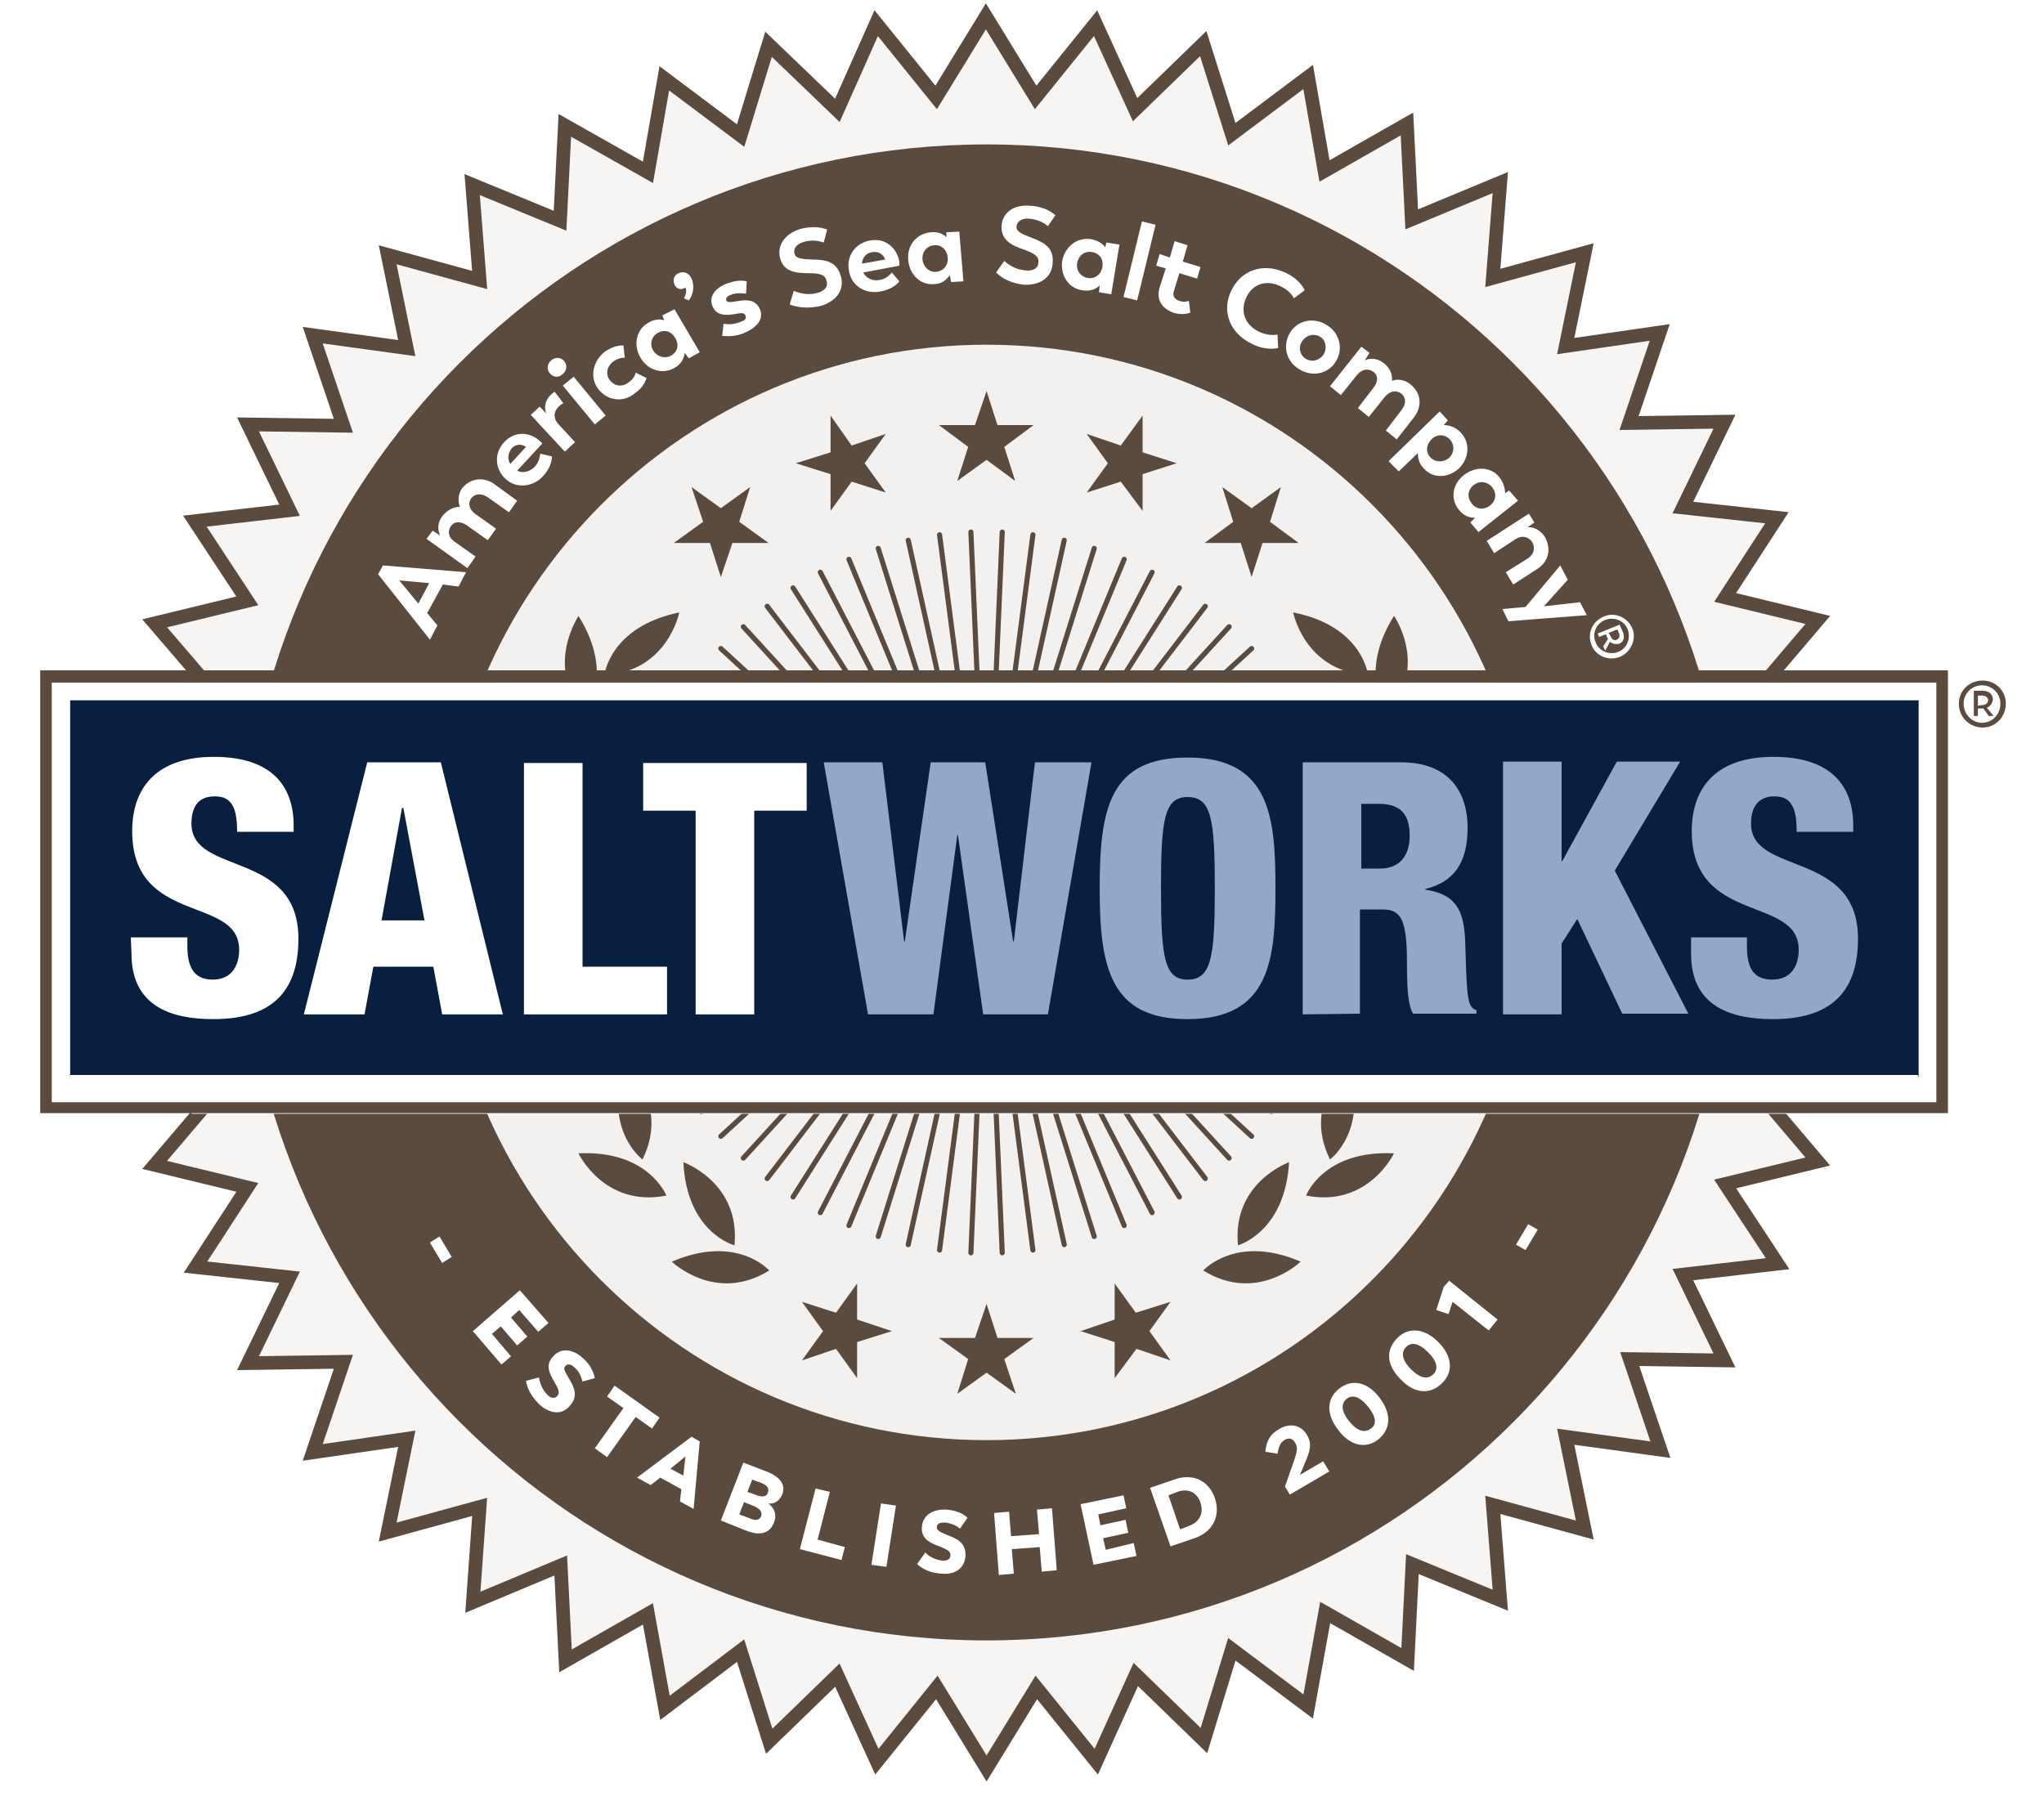
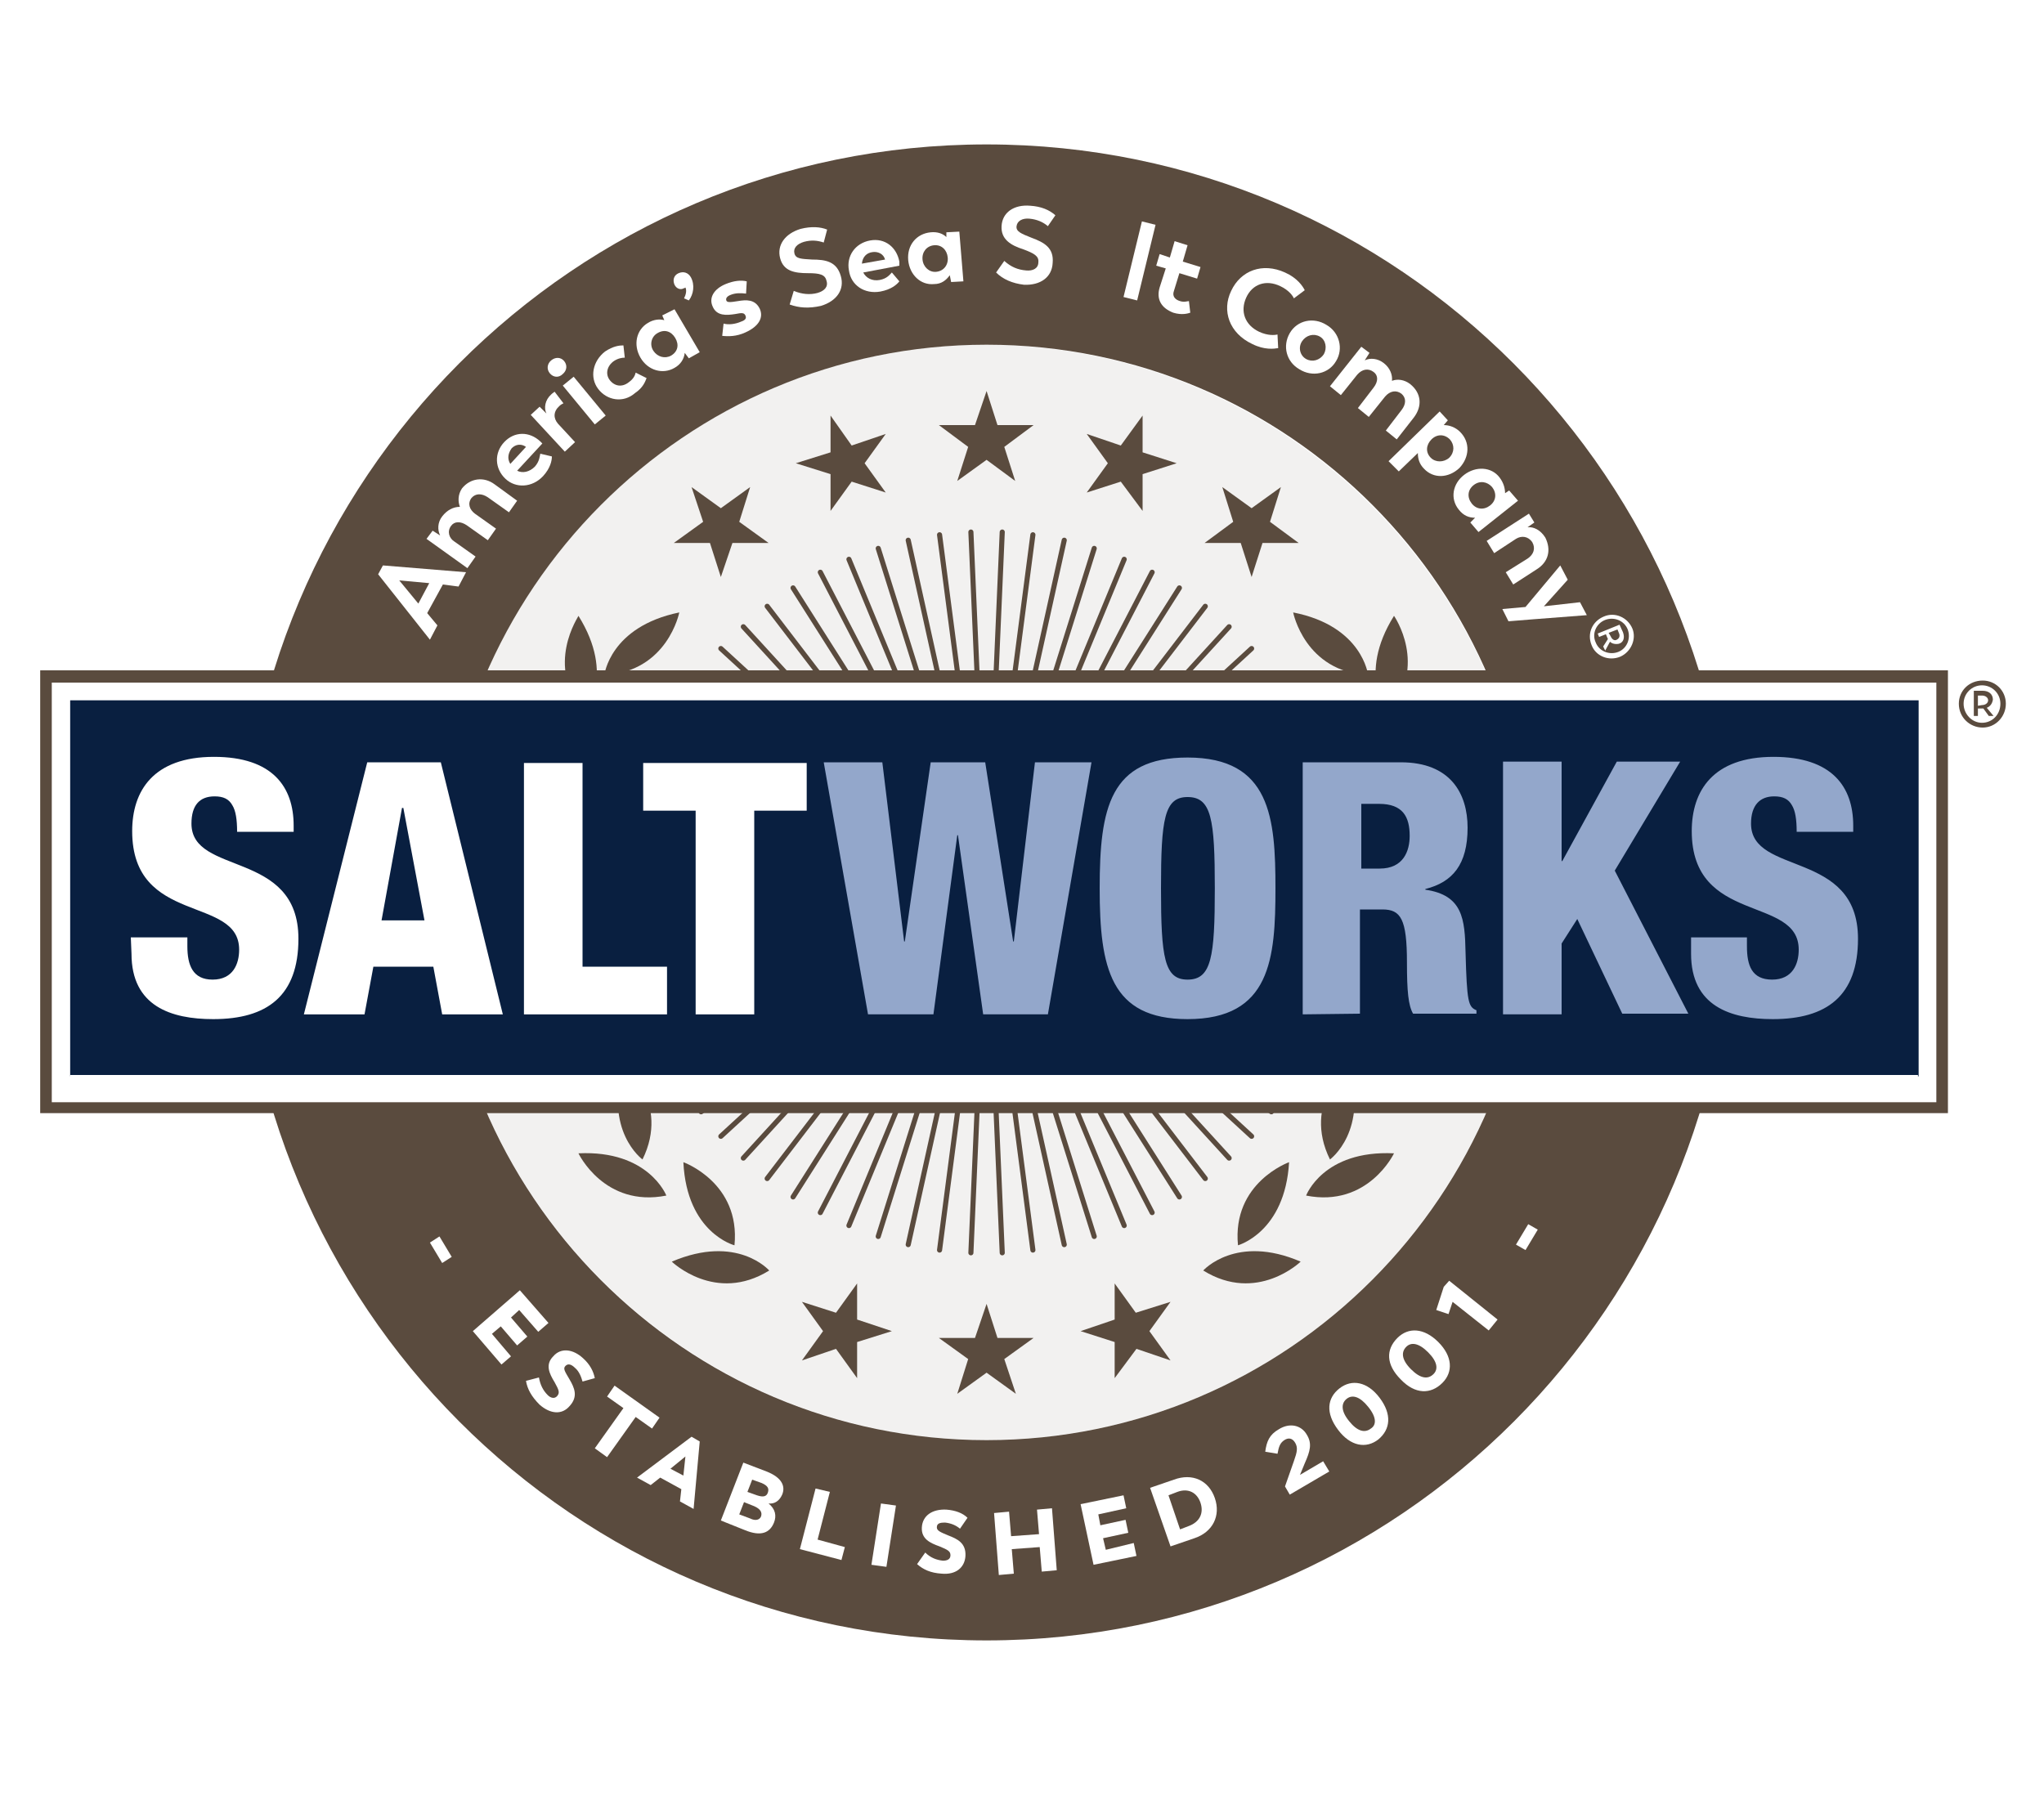
<svg xmlns="http://www.w3.org/2000/svg" width="300" height="265">
  <style type="text/css">.st0{fill:#F6F5F4;stroke:#5A4B3E;stroke-width:2;stroke-miterlimit:10;}
	.st1{fill:#F2F1F0;}
	.st2{fill:none;stroke:#5A4B3E;stroke-width:0.749;stroke-linecap:round;}
	.st3{fill:#5A4B3E;}
	.st4{fill:#FFFFFF;}
	.st5{fill:url(#SVGID_1_);}
	.st6{fill:#091F40;}
	.st7{fill:#93A7CB;}</style>
  <g>
    <title>background</title>
    <rect fill="none" id="canvas_background" height="267" width="302" y="-1" x="-1" />
  </g>
  <g>
    <title>Layer 1</title>
    <g id="svg_1">
-       <polygon id="svg_2" points="166.6,16.1 176.6,6.4 180.8,19.7 192,11.3 194.4,25.1 206.5,18.2 207.2,32.2 220.2,26.8 219.1,40.8 232.6,37.1 229.8,50.8 243.6,48.8 239.1,62.1 253.1,61.9 247,74.5 260.8,76 253.2,87.7 266.8,91 257.7,101.7 270.8,106.7 260.5,116.1 272.8,122.7 261.4,130.8 272.8,138.8 260.5,145.4 270.8,154.8 257.8,159.9 266.8,170.5 253.2,173.8 260.9,185.5 247,187.1 253.1,199.7 239.2,199.5 243.7,212.8 229.8,210.9 232.6,224.6 219.1,220.9 220.2,234.9 207.3,229.6 206.6,243.6 194.5,236.7 192,250.5 180.8,242.1 176.7,255.5 166.7,245.8 160.9,258.6 152.1,247.7 144.8,259.6 137.5,247.7 128.7,258.6 122.9,245.9 112.9,255.6 108.7,242.3 97.6,250.7 95.1,236.9 83,243.8 82.3,229.8 69.4,235.2 70.4,221.2 56.9,224.9 59.7,211.2 45.9,213.2 50.4,199.9 36.4,200.1 42.5,187.5 28.7,186 36.3,174.3 22.7,171 31.8,160.3 18.7,155.3 29,145.9 16.7,139.3 28.1,131.2 16.7,123.2 29,116.6 18.7,107.1 31.8,102.1 22.7,91.5 36.3,88.2 28.6,76.5 42.5,74.9 36.4,62.3 50.4,62.5 45.9,49.2 59.7,51.1 56.9,37.4 70.4,41.1 69.3,27.1 82.2,32.4 82.9,18.4 95.1,25.3 97.5,11.5 108.7,19.9 112.8,6.5 122.9,16.2 128.6,3.4 137.4,14.3 144.7,2.4 152,14.3 160.8,3.4 " class="st0" />
      <g id="svg_3">
        <path id="svg_4" d="m145,211.4l-0.2,0c-44.1,0 -80,-36 -80.2,-80.2c-0.1,-44.3 35.7,-80.5 79.9,-80.6c44.3,0 80.2,36 80.4,80.2c0.1,44.3 -35.7,80.5 -79.9,80.6z" class="st1" />
        <g id="svg_5">
          <line id="svg_6" y2="110.7" x2="193.5" y1="151.3" x1="96" class="st2" />
          <line id="svg_7" y2="106.6" x2="191.6" y1="155.4" x1="97.9" class="st2" />
          <line id="svg_8" y2="102.6" x2="189.3" y1="159.4" x1="100.2" class="st2" />
          <line id="svg_9" y2="98.8" x2="186.6" y1="163.2" x1="102.9" class="st2" />
          <line id="svg_10" y2="95.2" x2="183.7" y1="166.8" x1="105.8" class="st2" />
          <line id="svg_11" y2="92" x2="180.4" y1="170" x1="109.1" class="st2" />
          <line id="svg_12" y2="89" x2="176.9" y1="173" x1="112.6" class="st2" />
          <line id="svg_13" y2="86.3" x2="173.1" y1="175.7" x1="116.4" class="st2" />
          <line id="svg_14" y2="84" x2="169.1" y1="178" x1="120.4" class="st2" />
          <line id="svg_15" y2="82.1" x2="124.6" y1="179.9" x1="165" class="st2" />
          <line id="svg_16" y2="84" x2="120.4" y1="178" x1="169.1" class="st2" />
          <line id="svg_17" y2="86.3" x2="116.4" y1="175.7" x1="173.1" class="st2" />
          <line id="svg_18" y2="89" x2="112.6" y1="173" x1="176.9" class="st2" />
          <line id="svg_19" y2="92" x2="109.1" y1="170" x1="180.4" class="st2" />
          <line id="svg_20" y2="95.2" x2="105.8" y1="166.8" x1="183.7" class="st2" />
          <line id="svg_21" y2="98.8" x2="102.9" y1="163.2" x1="186.6" class="st2" />
          <line id="svg_22" y2="102.6" x2="100.2" y1="159.4" x1="189.3" class="st2" />
          <line id="svg_23" y2="106.6" x2="97.9" y1="155.4" x1="191.6" class="st2" />
          <line id="svg_24" y2="82.1" x2="165" y1="179.9" x1="124.6" class="st2" />
          <line id="svg_25" y2="80.5" x2="160.6" y1="181.5" x1="128.9" class="st2" />
          <line id="svg_26" y2="79.3" x2="156.2" y1="182.7" x1="133.3" class="st2" />
          <line id="svg_27" y2="78.5" x2="151.6" y1="183.5" x1="137.9" class="st2" />
          <line id="svg_28" y2="78.1" x2="147.1" y1="183.9" x1="142.5" class="st2" />
          <line id="svg_29" y2="78.1" x2="142.5" y1="183.9" x1="147.1" class="st2" />
          <line id="svg_30" y2="78.5" x2="137.9" y1="183.5" x1="151.6" class="st2" />
          <line id="svg_31" y2="79.3" x2="133.3" y1="182.7" x1="156.2" class="st2" />
          <line id="svg_32" y2="80.5" x2="128.9" y1="181.5" x1="160.6" class="st2" />
          <line id="svg_33" y2="110.7" x2="96" y1="151.3" x1="193.5" class="st2" />
          <line id="svg_34" y2="115.1" x2="94.4" y1="146.9" x1="195.1" class="st2" />
          <line id="svg_35" y2="119.5" x2="93.2" y1="142.5" x1="196.3" class="st2" />
          <line id="svg_36" y2="124.1" x2="92.4" y1="137.9" x1="197.1" class="st2" />
          <line id="svg_37" y2="128.7" x2="92" y1="133.3" x1="197.5" class="st2" />
          <line id="svg_38" y2="133.3" x2="92" y1="128.7" x1="197.5" class="st2" />
          <line id="svg_39" y2="137.9" x2="92.4" y1="124.1" x1="197.1" class="st2" />
          <line id="svg_40" y2="142.5" x2="93.2" y1="119.5" x1="196.3" class="st2" />
          <line id="svg_41" y2="146.9" x2="94.4" y1="115.1" x1="195.1" class="st2" />
        </g>
        <g id="svg_42">
          <g id="svg_43">
            <g id="svg_44">
              <g id="svg_45">
                <g id="svg_46">
                  <path id="svg_47" d="m77,107.8c7.2,7.5 3.8,13.8 3.8,13.8c-7.3,-5.6 -3.8,-13.8 -3.8,-13.8z" class="st3" />
                  <path id="svg_48" d="m91.3,104.2c-9.5,4.1 -8.8,11.3 -8.8,11.3c9,-2.4 8.8,-11.3 8.8,-11.3z" class="st3" />
                </g>
              </g>
            </g>
            <g id="svg_49">
              <g id="svg_50">
                <g id="svg_51">
                  <path id="svg_52" d="m85.8,104.7c0,0 4.6,-5.5 -0.9,-14.3c0.1,0 -5.1,7.3 0.9,14.3z" class="st3" />
                  <path id="svg_53" d="m99.7,89.9c-10.2,2.1 -11,9.2 -11,9.2c9.3,-0.5 11,-9.2 11,-9.2z" class="st3" />
                </g>
              </g>
            </g>
            <g id="svg_54">
              <g id="svg_55">
                <g id="svg_56">
                  <path id="svg_57" d="m80.9,141.4c0,0 1.2,-7.1 -8,-11.9c0,0.1 -0.7,9 8,11.9z" class="st3" />
                  <path id="svg_58" d="m85.3,121.6c-7.7,7 -4.7,13.5 -4.7,13.5c7.7,-5.1 4.7,-13.5 4.7,-13.5z" class="st3" />
                </g>
              </g>
            </g>
            <g id="svg_59">
              <g id="svg_60">
                <path id="svg_61" d="m86.4,158.8c0,0 -0.5,-7.2 -10.6,-9.6c0,0 1.4,8.8 10.6,9.6z" class="st3" />
                <path id="svg_62" d="m86,138.5c-5.8,8.6 -1.4,14.3 -1.4,14.3c6.3,-6.8 1.4,-14.3 1.4,-14.3z" class="st3" />
              </g>
            </g>
            <g id="svg_63">
              <g id="svg_64">
                <g id="svg_65">
                  <path id="svg_66" d="m97.8,175.5c0,0 -2.6,-6.7 -12.9,-6.2c0,0 3.8,8 12.9,6.2z" class="st3" />
                  <path id="svg_67" d="m91.6,156.1c-3.1,9.9 2.7,14.1 2.7,14.1c4.1,-8.3 -2.7,-14.1 -2.7,-14.1z" class="st3" />
                </g>
              </g>
            </g>
            <g id="svg_68">
              <g id="svg_69">
                <g id="svg_70">
                  <path id="svg_71" d="m112.9,186.5c0,0 -4.7,-5.4 -14.3,-1.3c0,0 6.4,6.2 14.3,1.3z" class="st3" />
                  <path id="svg_72" d="m100.3,170.6c0.5,10.4 7.5,12.2 7.5,12.2c0.9,-9.2 -7.5,-12.2 -7.5,-12.2z" class="st3" />
                </g>
              </g>
            </g>
            <g id="svg_73">
              <g id="svg_74">
                <g id="svg_75">
                  <path id="svg_76" d="m212.5,107.8c-7.2,7.5 -3.8,13.8 -3.8,13.8c7.3,-5.6 3.8,-13.8 3.8,-13.8z" class="st3" />
                  <path id="svg_77" d="m207,115.5c0,0 0.7,-7.2 -8.8,-11.3c0,0 -0.2,8.9 8.8,11.3z" class="st3" />
                </g>
              </g>
            </g>
            <g id="svg_78">
              <g id="svg_79">
                <g id="svg_80">
                  <path id="svg_81" d="m204.6,90.4c-5.5,8.8 -0.9,14.3 -0.9,14.3c6,-7 0.9,-14.3 0.9,-14.3z" class="st3" />
                  <path id="svg_82" d="m200.8,99.1c0,0 -0.8,-7.2 -11,-9.2c0,0 1.7,8.7 11,9.2z" class="st3" />
                </g>
              </g>
            </g>
            <g id="svg_83">
              <g id="svg_84">
                <g id="svg_85">
                  <path id="svg_86" d="m216.6,129.6c-9.2,4.8 -8,11.9 -8,11.9c8.7,-3 8,-11.9 8,-11.9z" class="st3" />
                  <path id="svg_87" d="m208.9,135.1c0,0 2.9,-6.6 -4.7,-13.5c0,0 -3,8.4 4.7,13.5z" class="st3" />
                </g>
              </g>
            </g>
            <g id="svg_88">
              <g id="svg_89">
                <path id="svg_90" d="m213.7,149.2c-10.1,2.4 -10.6,9.6 -10.6,9.6c9.2,-0.8 10.6,-9.6 10.6,-9.6z" class="st3" />
                <path id="svg_91" d="m204.9,152.8c0,0 4.4,-5.7 -1.4,-14.3c0,0 -4.8,7.5 1.4,14.3z" class="st3" />
              </g>
            </g>
            <g id="svg_92">
              <g id="svg_93">
                <g id="svg_94">
                  <path id="svg_95" d="m204.6,169.3c-10.4,-0.5 -12.9,6.2 -12.9,6.2c9.1,1.8 12.9,-6.2 12.9,-6.2z" class="st3" />
                  <path id="svg_96" d="m195.2,170.2c0,0 5.8,-4.2 2.7,-14.1c0,0 -6.8,5.8 -2.7,14.1z" class="st3" />
                </g>
              </g>
            </g>
            <g id="svg_97">
              <g id="svg_98">
                <g id="svg_99">
                  <path id="svg_100" d="m190.9,185.2c-9.5,-4.1 -14.3,1.3 -14.3,1.3c7.9,4.9 14.3,-1.3 14.3,-1.3z" class="st3" />
                  <path id="svg_101" d="m181.7,182.8c0,0 6.9,-1.9 7.5,-12.2c0,0 -8.4,3 -7.5,12.2z" class="st3" />
                </g>
              </g>
            </g>
          </g>
          <g id="svg_102">
            <g id="svg_103">
              <polygon id="svg_104" points="103.2,76.6 98.9,79.7 104.2,79.7 105.8,84.7 107.5,79.7 112.8,79.7 108.5,76.6 110.1,71.5 105.8,74.6 101.5,71.5 " class="st3" />
            </g>
            <g id="svg_105">
              <polygon id="svg_106" points="121.9,66.4 116.8,68 121.9,69.6 121.9,75 125,70.7 130,72.3 126.9,68 130,63.7 125,65.4 121.9,61 " class="st3" />
            </g>
            <g id="svg_107">
              <polygon id="svg_108" points="143.1,62.4 137.8,62.4 142.1,65.6 140.5,70.6 144.8,67.5 149,70.6 147.4,65.6 151.7,62.4 146.4,62.4 144.8,57.4 " class="st3" />
            </g>
            <g id="svg_109">
              <polygon id="svg_110" points="186.4,76.6 190.6,79.7 185.3,79.7 183.7,84.7 182.1,79.7 176.8,79.7 181,76.6 179.4,71.5 183.7,74.6 188,71.5 " class="st3" />
            </g>
            <g id="svg_111">
              <polygon id="svg_112" points="167.7,66.4 172.7,68 167.7,69.6 167.7,75 164.5,70.7 159.5,72.3 162.6,68 159.5,63.7 164.5,65.4 167.7,61 " class="st3" />
            </g>
          </g>
          <g id="svg_113">
            <g id="svg_114">
              <polygon id="svg_115" points="146.4,196.4 151.7,196.4 147.4,199.5 149.1,204.6 144.8,201.5 140.5,204.6 142.1,199.5 137.8,196.4 143.1,196.4 144.8,191.4 " class="st3" />
            </g>
            <g id="svg_116">
              <polygon id="svg_117" points="163.6,193.7 158.6,195.4 163.6,197 163.6,202.3 166.8,198 171.8,199.7 168.7,195.4 171.8,191.1 166.7,192.7 163.6,188.4 " class="st3" />
            </g>
            <g id="svg_118">
              <polygon id="svg_119" points="125.8,193.7 130.9,195.4 125.8,197 125.8,202.3 122.7,198 117.7,199.7 120.8,195.4 117.7,191.1 122.7,192.7 125.8,188.4 " class="st3" />
            </g>
          </g>
        </g>
      </g>
      <path id="svg_120" d="m144.8,21.2c-60.5,0 -109.5,49.2 -109.5,109.8s49,109.8 109.5,109.8s109.5,-49.2 109.5,-109.8c-0.1,-60.6 -49.1,-109.8 -109.5,-109.8zm0,190.2c-44.3,0 -80.1,-36 -80.1,-80.4s35.9,-80.4 80.1,-80.4c44.3,0 80.1,36 80.1,80.4s-35.9,80.4 -80.1,80.4z" class="st3" />
      <g id="svg_121">
        <path id="svg_122" d="m64.5,181.5l1.8,3l-1.4,0.9l-1.8,-3l1.4,-0.9z" class="st4" />
        <path id="svg_123" d="m75,199.1l-1.4,1.2l-4.2,-4.9l6.9,-6l4.2,4.8l-1.5,1.3l-2.8,-3.2l-1.2,1.1l2.4,2.8l-1.5,1.3l-2.4,-2.8l-1.3,1.1l2.8,3.3z" class="st4" />
        <path id="svg_124" d="m77.2,202.7l1.9,-0.5c0.2,1.1 0.6,1.9 1.3,2.6c0.4,0.4 1,0.6 1.4,0.1s0.2,-0.9 -0.4,-2c-0.8,-1.3 -1.4,-2.6 -0.2,-3.8c1.1,-1.3 2.9,-1.1 4.4,0.3c1,0.9 1.5,1.9 1.7,2.9l-1.8,0.5c-0.2,-0.7 -0.5,-1.5 -1.1,-2c-0.5,-0.5 -1,-0.7 -1.4,-0.3c-0.4,0.4 -0.1,0.8 0.6,2c0.7,1.2 1.3,2.5 0,3.9c-1.1,1.3 -2.8,1.2 -4.4,-0.2c-1.2,-1.2 -1.8,-2.3 -2,-3.5z" class="st4" />
        <path id="svg_125" d="m95.7,209.7l-2.4,-1.7l-4.2,5.9l-1.8,-1.3l4.2,-5.9l-2.4,-1.7l1.1,-1.6l6.6,4.7l-1.1,1.6z" class="st4" />
        <path id="svg_126" d="m100,218.6l-3.1,-1.7l-1.4,1.1l-2,-1.1l8,-6l1.2,0.7l-0.9,9.9l-2,-1.1l0.2,-1.8zm-1.6,-3l1.9,1l0.3,-2.8l-2.2,1.8z" class="st4" />
        <path id="svg_127" d="m113.6,223.5c-0.6,1.5 -1.9,2.1 -4.3,1.1l-3.5,-1.4l3.3,-8.5l3.4,1.3c2.3,0.9 2.8,2.2 2.3,3.4c-0.4,0.9 -1.1,1.4 -2,1.3c1,0.8 1.2,1.8 0.8,2.8zm-1.9,-0.9c0.2,-0.6 -0.1,-1.1 -1,-1.5l-1.5,-0.6l-0.7,1.8l1.6,0.6c0.8,0.4 1.4,0.2 1.6,-0.3zm0.1,-4.9l-1.4,-0.5l-0.7,1.8l1.4,0.5c0.9,0.3 1.4,0.2 1.6,-0.4s0,-1 -0.9,-1.4z" class="st4" />
        <path id="svg_128" d="m124,227.1l-0.5,1.9l-6.1,-1.6l2.3,-8.9l2.1,0.5l-1.8,7l4,1.1z" class="st4" />
        <path id="svg_129" d="m129.3,220.7l2.2,0.3l-1.4,9l-2.2,-0.3l1.4,-9z" class="st4" />
        <path id="svg_130" d="m134.6,229.6l1.2,-1.7c0.8,0.8 1.7,1.1 2.6,1.2c0.6,0 1.1,-0.2 1.1,-0.8c0,-0.6 -0.4,-0.8 -1.6,-1.3c-1.4,-0.5 -2.7,-1.1 -2.6,-2.8c0.1,-1.7 1.5,-2.7 3.6,-2.6c1.3,0.1 2.4,0.5 3.1,1.2l-1.1,1.6c-0.6,-0.5 -1.3,-0.8 -2.2,-0.9c-0.7,0 -1.2,0.1 -1.2,0.7c0,0.5 0.5,0.7 1.7,1.2c1.3,0.5 2.6,1.1 2.5,3c-0.1,1.7 -1.4,2.8 -3.5,2.6c-1.6,-0.1 -2.7,-0.6 -3.6,-1.4z" class="st4" />
        <path id="svg_131" d="m154.4,221.4l0.7,9.1l-2.2,0.2l-0.3,-3.6l-4.1,0.3l0.3,3.6l-2.2,0.2l-0.7,-9.1l2.2,-0.2l0.3,3.6l4.1,-0.3l-0.3,-3.6l2.2,-0.2z" class="st4" />
        <path id="svg_132" d="m166.4,226.5l0.4,1.9l-6.3,1.3l-1.9,-8.9l6.3,-1.3l0.4,1.9l-4.1,0.9l0.3,1.6l3.7,-0.8l0.4,1.9l-3.7,0.8l0.4,1.7l4.1,-1z" class="st4" />
        <path id="svg_133" d="m178.3,219.9c0.9,2.6 -0.3,5 -3,5.9l-3.5,1.2l-3,-8.6l3.5,-1.2c2.7,-1 5.1,0.1 6,2.7zm-2.1,0.7c-0.5,-1.5 -1.8,-2.2 -3.4,-1.6l-1.3,0.5l1.7,5l1.3,-0.5c1.6,-0.6 2.2,-1.9 1.7,-3.4z" class="st4" />
        <path id="svg_134" d="m188.6,218.2l1.3,-3.7c0.5,-1.4 0.6,-2 0.2,-2.7s-1,-0.8 -1.6,-0.4s-0.8,0.9 -1,2l-1.8,-0.3c0.2,-1.5 0.6,-2.5 2,-3.3c1.6,-1 3.3,-0.6 4.1,0.8l0,0c0.8,1.3 0.5,2.4 -0.3,4.2l-0.7,1.7l3.4,-2l0.9,1.5l-5.8,3.4l-0.7,-1.2z" class="st4" />
        <path id="svg_135" d="m196.4,209.9c-1.9,-2.5 -1.6,-4.7 0.2,-6.1c1.8,-1.4 4.1,-1 5.9,1.4s1.6,4.6 -0.2,6.1c-1.8,1.4 -4.1,1 -5.9,-1.4zm4.4,-3.4c-1.2,-1.5 -2.3,-1.8 -3.1,-1.2c-0.8,0.6 -1,1.7 0.3,3.3c1.2,1.5 2.3,1.8 3.2,1.1c0.8,-0.5 0.9,-1.6 -0.4,-3.2z" class="st4" />
        <path id="svg_136" d="m205.6,202.5c-2.2,-2.2 -2.2,-4.4 -0.5,-6.1c1.6,-1.6 3.9,-1.5 6,0.6s2.2,4.4 0.6,6c-1.7,1.7 -4,1.7 -6.1,-0.5zm4,-4c-1.4,-1.4 -2.5,-1.5 -3.2,-0.8s-0.8,1.8 0.7,3.3c1.4,1.4 2.5,1.5 3.3,0.7c0.7,-0.7 0.6,-1.8 -0.8,-3.2z" class="st4" />
        <path id="svg_137" d="m212.7,188l7.1,5.7l-1.3,1.6l-5.3,-4.2l-0.6,1.8l-1.8,-0.6l1.1,-3.4l0.8,-0.9z" class="st4" />
        <path id="svg_138" d="m222.5,182.7l1.8,-3l1.4,0.8l-1.8,3l-1.4,-0.8z" class="st4" />
      </g>
      <g id="svg_139">
        <path id="svg_140" d="m65,85.8l-2.3,4.2l1.5,1.8l-1.1,2.1l-7.6,-9.6l0.7,-1.3l12.2,1l-1.1,2.1l-2.3,-0.3zm-3.6,2.8l1.6,-3l-4.4,-0.4l2.8,3.4z" class="st4" />
        <path id="svg_141" d="m72.6,71.1l3.3,2.4l-1.2,1.7l-3.1,-2.2c-0.9,-0.6 -1.8,-0.6 -2.4,0.1c-0.6,0.8 -0.3,1.7 0.5,2.3l3.1,2.2l-1.2,1.7l-3.1,-2.2c-0.9,-0.6 -1.8,-0.6 -2.3,0.1c-0.6,0.8 -0.3,1.8 0.5,2.3l3.1,2.2l-1.2,1.7l-6,-4.3l0.9,-1.2l1.1,0.7c-0.4,-0.8 -0.4,-1.9 0.3,-2.8s1.6,-1.4 2.6,-1.4c-0.3,-0.8 -0.3,-1.8 0.3,-2.7c1.2,-1.5 3.2,-1.8 4.8,-0.6z" class="st4" />
        <path id="svg_142" d="m79.6,65.1l-3.7,4c0.8,0.4 1.8,0.2 2.6,-0.6c0.7,-0.8 0.7,-1.5 0.8,-1.9l1.7,0.4c0,0.6 -0.2,1.7 -1.3,2.9c-1.6,1.7 -4,1.8 -5.5,0.4c-1.6,-1.5 -1.7,-3.8 -0.2,-5.4s3.7,-1.6 5.3,-0.1c0.1,0.1 0.3,0.3 0.3,0.3zm-4.7,3l2.3,-2.5c-0.7,-0.5 -1.5,-0.4 -2.1,0.2c-0.5,0.7 -0.7,1.5 -0.2,2.3z" class="st4" />
        <path id="svg_143" d="m81.4,57.5l1.3,1.7c-0.2,0.1 -0.4,0.2 -0.6,0.4c-0.9,0.8 -0.9,1.8 -0.2,2.6l2.5,2.7l-1.5,1.4l-5,-5.4l1.3,-1.2l1,1c-0.4,-0.8 -0.2,-2 0.7,-2.8c0.2,-0.2 0.4,-0.3 0.5,-0.4z" class="st4" />
        <path id="svg_144" d="m80.7,54.8c-0.5,-0.6 -0.4,-1.4 0.2,-1.9c0.6,-0.5 1.4,-0.5 1.9,0.1s0.4,1.4 -0.2,1.9c-0.6,0.6 -1.4,0.5 -1.9,-0.1zm1.9,1.8l1.6,-1.3l4.7,5.7l-1.6,1.3l-4.7,-5.7z" class="st4" />
        <path id="svg_145" d="m87.8,57.1c-1.3,-1.7 -0.8,-4.1 1,-5.5c1.2,-0.8 2.1,-0.9 2.7,-0.9l0.2,1.8c-0.4,0 -1,0.1 -1.6,0.5c-1,0.7 -1.3,1.9 -0.6,2.8s1.8,1.1 2.8,0.3c0.7,-0.5 0.9,-1 1,-1.4l1.6,0.8c-0.2,0.5 -0.5,1.4 -1.7,2.2c-1.7,1.5 -4.1,1.1 -5.4,-0.6z" class="st4" />
        <path id="svg_146" d="m99,45.4l3.7,6.3l-1.6,0.9l-0.6,-0.8c-0.1,0.9 -0.6,1.7 -1.5,2.2c-1.7,1 -3.9,0.4 -5,-1.5s-0.6,-4.1 1.1,-5.1c0.8,-0.5 1.7,-0.6 2.4,-0.4l-0.3,-0.7l1.8,-0.9zm0.1,4.2c-0.6,-1 -1.6,-1.3 -2.6,-0.7c-0.9,0.5 -1.2,1.7 -0.6,2.6c0.6,0.9 1.7,1.2 2.6,0.7c1,-0.6 1.2,-1.6 0.6,-2.6z" class="st4" />
        <path id="svg_147" d="m100.4,43.8c0.3,-0.6 0.4,-1.2 0.2,-1.6c0,0 -0.1,0.1 -0.2,0.1c-0.5,0.3 -1.1,0.1 -1.4,-0.5c-0.3,-0.7 -0.1,-1.4 0.6,-1.7c0.7,-0.3 1.4,-0.1 1.8,0.6c0.6,1.1 0.4,2.5 -0.3,3.4l-0.7,-0.3z" class="st4" />
        <path id="svg_148" d="m106,49.3l0.2,-1.8c0.7,0.2 1.7,0.1 2.6,-0.3c0.6,-0.2 0.8,-0.5 0.6,-0.9c-0.2,-0.4 -0.5,-0.4 -1.5,-0.2c-1.3,0.2 -2.7,0.3 -3.3,-1.1c-0.6,-1.3 0.2,-2.6 1.9,-3.3c1.2,-0.5 2.3,-0.6 3.1,-0.4l-0.1,1.8c-0.8,-0.1 -1.6,-0.1 -2.3,0.2c-0.5,0.2 -0.7,0.5 -0.6,0.8s0.5,0.3 1.7,0.1c1.2,-0.2 2.5,-0.3 3.2,1.1c0.6,1.3 -0.1,2.6 -2.1,3.5c-1.3,0.6 -2.5,0.6 -3.4,0.5z" class="st4" />
        <path id="svg_149" d="m115.9,44.7l0.6,-2c1.2,0.5 2.4,0.6 3.5,0.3c1,-0.3 1.6,-0.9 1.3,-1.8c-0.2,-0.9 -1,-1.1 -2.7,-1.1c-2,0 -3.6,-0.3 -4.1,-2.2c-0.5,-1.9 0.7,-3.6 3,-4.3c1.6,-0.4 2.9,-0.3 3.9,0.1l-0.5,1.9c-0.9,-0.3 -1.8,-0.4 -2.9,-0.1c-1,0.3 -1.6,0.9 -1.4,1.7c0.2,0.8 1,0.8 2.6,0.9c2,0 3.6,0.3 4.2,2.4c0.6,2 -0.6,3.7 -2.9,4.4c-1.8,0.4 -3.2,0.3 -4.6,-0.2z" class="st4" />
        <path id="svg_150" d="m132,39l-5.3,1c0.4,0.8 1.3,1.3 2.4,1.1c1.1,-0.2 1.5,-0.8 1.8,-1.1l1.1,1.3c-0.4,0.5 -1.2,1.2 -2.8,1.5c-2.3,0.4 -4.3,-0.9 -4.6,-3.1c-0.4,-2.1 0.9,-4 3.1,-4.4s3.9,1 4.3,3.1c0,0.4 0,0.6 0,0.6zm-5.5,-0.3l3.4,-0.6c-0.2,-0.8 -1,-1.2 -1.8,-1.1c-0.9,0.1 -1.5,0.7 -1.6,1.7z" class="st4" />
        <path id="svg_151" d="m140.8,34l0.6,7.3l-1.8,0.1l-0.2,-1c-0.5,0.7 -1.2,1.3 -2.3,1.3c-2,0.2 -3.6,-1.4 -3.8,-3.5c-0.2,-2.2 1.2,-3.9 3.3,-4.1c1,-0.1 1.8,0.2 2.3,0.7l0,-0.7l1.9,-0.1zm-1.7,3.8c-0.1,-1.1 -0.9,-1.9 -2,-1.8s-1.8,1 -1.7,2.1c0.1,1.1 1,1.9 2,1.8c1.1,-0.1 1.8,-1 1.7,-2.1z" class="st4" />
        <path id="svg_152" d="m146.2,40l1.2,-1.7c1,0.9 2,1.3 3.2,1.4c1,0.1 1.8,-0.3 1.8,-1.2c0.1,-0.9 -0.6,-1.3 -2.2,-1.9c-1.9,-0.6 -3.3,-1.5 -3.2,-3.4c0.1,-2 1.8,-3.2 4.2,-3c1.6,0.1 2.8,0.6 3.7,1.4l-1.1,1.6c-0.7,-0.6 -1.6,-1 -2.7,-1.1c-1,-0.1 -1.8,0.3 -1.9,1.1c-0.1,0.8 0.7,1.1 2.2,1.7c1.9,0.7 3.3,1.5 3.1,3.7c-0.1,2.1 -1.8,3.3 -4.2,3.2c-1.7,-0.2 -3.1,-0.8 -4.1,-1.8z" class="st4" />
-         <path id="svg_153" d="m164.3,35.9l-1.2,7.3l-1.8,-0.3l0.1,-1c-0.6,0.6 -1.5,0.9 -2.6,0.7c-2,-0.3 -3.2,-2.2 -2.9,-4.3c0.4,-2.1 2.2,-3.5 4.2,-3.2c1,0.2 1.7,0.6 2.1,1.2l0.2,-0.7l1.9,0.3zm-2.5,3.3c0.2,-1.1 -0.4,-2 -1.5,-2.2s-2,0.5 -2.2,1.6s0.5,2 1.5,2.2c1.1,0.2 2,-0.5 2.2,-1.6z" class="st4" />
        <path id="svg_154" d="m167.6,32.5l2,0.5l-2.7,11.1l-2,-0.5l2.7,-11.1z" class="st4" />
        <path id="svg_155" d="m170.2,42.2l0.9,-2.8l-1.4,-0.4l0.5,-1.7l1.5,0.5l0.7,-2.4l1.9,0.6l-0.7,2.4l2.6,0.8l-0.5,1.7l-2.6,-0.8l-0.8,2.6c-0.3,0.8 0.2,1.3 0.9,1.5c0.6,0.2 1.1,0 1.3,0l0.2,1.7c-0.3,0.1 -1.2,0.4 -2.5,0c-1.8,-0.7 -2.5,-2 -2,-3.7z" class="st4" />
        <path id="svg_156" d="m180.7,42.7c1.4,-3 4.6,-4.2 7.9,-2.7c1.8,0.8 2.6,2 2.9,2.6l-1.6,1.2c-0.1,-0.3 -0.7,-1.2 -2,-1.8c-2.1,-1 -4.1,-0.3 -5,1.7s-0.2,4 1.9,5c1.3,0.6 2.3,0.5 2.7,0.4l0.1,2c-0.6,0.1 -2,0.3 -3.8,-0.6c-3.4,-1.6 -4.5,-4.9 -3.1,-7.8z" class="st4" />
        <path id="svg_157" d="m189.3,48.9c1.1,-1.9 3.5,-2.4 5.4,-1.2c1.9,1.1 2.5,3.5 1.4,5.3c-1.1,1.9 -3.5,2.4 -5.4,1.2c-1.9,-1.1 -2.5,-3.4 -1.4,-5.3zm5,3.1c0.5,-0.9 0.3,-2.1 -0.6,-2.6s-2,-0.2 -2.6,0.7c-0.6,0.9 -0.3,2.1 0.6,2.6c0.9,0.5 2,0.2 2.6,-0.7z" class="st4" />
        <path id="svg_158" d="m207.5,61.3l-2.5,3.2l-1.6,-1.3l2.3,-3c0.7,-0.9 0.7,-1.8 0,-2.4c-0.8,-0.6 -1.7,-0.4 -2.4,0.4l-2.4,3l-1.6,-1.3l2.3,-3c0.7,-0.9 0.7,-1.8 0,-2.3c-0.8,-0.6 -1.7,-0.4 -2.4,0.4l-2.4,3l-1.6,-1.3l4.6,-5.8l1.2,0.9l-0.7,1.1c0.8,-0.4 1.9,-0.3 2.8,0.4c0.9,0.7 1.3,1.7 1.2,2.6c0.8,-0.3 1.8,-0.2 2.7,0.5c1.6,1.3 1.8,3.2 0.5,4.9z" class="st4" />
        <path id="svg_159" d="m214.2,68.7c-1.6,1.5 -3.8,1.6 -5.2,0.1c-0.7,-0.7 -0.9,-1.5 -0.9,-2.3l-2.8,2.7l-1.5,-1.5l7.5,-7.3l1.2,1.3l-0.6,0.7c0.8,0 1.7,0.3 2.4,1c1.5,1.5 1.4,3.7 -0.1,5.3zm-1.5,-1.5c0.8,-0.8 0.8,-1.9 0.1,-2.7c-0.8,-0.8 -1.9,-0.8 -2.7,0c-0.8,0.8 -0.9,1.9 -0.1,2.7c0.7,0.7 1.9,0.7 2.7,0z" class="st4" />
        <path id="svg_160" d="m222.8,73.5l-5.8,4.6l-1.2,-1.4l0.7,-0.7c-0.9,0 -1.7,-0.3 -2.4,-1.2c-1.3,-1.6 -0.9,-3.8 0.8,-5.1s4,-1.2 5.2,0.4c0.6,0.8 0.8,1.6 0.8,2.3l0.6,-0.4l1.3,1.5zm-4.1,0.7c0.9,-0.7 1,-1.8 0.3,-2.7c-0.7,-0.8 -1.8,-1 -2.7,-0.3c-0.9,0.7 -1,1.8 -0.3,2.7c0.7,0.9 1.8,1 2.7,0.3z" class="st4" />
        <path id="svg_161" d="m225.5,83.6l-3.4,2.2l-1.1,-1.8l3.2,-2c0.9,-0.6 1.2,-1.5 0.7,-2.4c-0.6,-0.9 -1.6,-1 -2.4,-0.5l-3.2,2.1l-1.1,-1.8l6.2,-4l0.8,1.3l-1,0.7c0.9,-0.1 1.9,0.4 2.6,1.5c0.9,1.8 0.5,3.6 -1.3,4.7z" class="st4" />
        <path id="svg_162" d="m225.1,90.9l-3.7,0.3l-0.9,-1.8l3.4,-0.3l5.1,-6.1l1.1,2.1l-3.5,3.9l5.3,-0.6l1,1.9l-7.8,0.6z" class="st4" />
        <path id="svg_163" d="m237.8,96.4c-1.7,0.7 -3.6,-0.1 -4.2,-1.7c-0.7,-1.7 0.1,-3.5 1.8,-4.2c1.6,-0.7 3.5,0.1 4.2,1.8c0.6,1.5 -0.2,3.4 -1.8,4.1zm-0.3,-0.7c1.3,-0.5 1.9,-2 1.4,-3.3s-2,-1.9 -3.3,-1.4s-2,2 -1.4,3.3c0.5,1.3 2,1.9 3.3,1.4zm-1.2,-1.5l-0.7,1.3l-0.3,-0.6l0.7,-1.1l-0.1,-0.2l-0.2,-0.5l-1,0.4l-0.2,-0.5l3.2,-1.3l0.5,1.1c0.3,0.8 0.1,1.5 -0.6,1.7c-0.5,0.1 -1,0 -1.3,-0.3zm0.1,-0.8c0.2,0.5 0.6,0.7 0.9,0.5c0.4,-0.2 0.5,-0.6 0.3,-1l-0.2,-0.5l-1.3,0.5l0.3,0.5z" class="st4" />
      </g>
      <g id="svg_164">
        <g id="svg_165">
-           <rect id="svg_166" height="33" width="235.6" class="st4" y="130.5" x="28.1" />
-         </g>
+           </g>
      </g>
      <g id="svg_167">
        <g id="svg_168">
          <rect id="svg_169" height="63.4" width="278.3" class="st4" y="99.3" x="6.7" />
          <g id="svg_170">
            <path id="svg_171" d="m284.2,100.2l0,61.6l-276.6,0l0,-60.4l0,-1.2l276.6,0m1.7,-1.8l-1.7,0l-276.6,0l-1.7,0l0,1.7l0,1.2l0,60.4l0,1.7l1.7,0l276.6,0l1.7,0l0,-1.7l0,-61.6l0,-1.7l0,0z" class="st3" />
          </g>
        </g>
        <polygon id="svg_172" points="7.6,161.8 7.6,101.4 7.6,100.2 284.2,100.2 284.2,161.8 " class="st5" />
        <polygon id="svg_173" points="10.3,102.8 281.6,102.8 281.6,158 10.3,158 " class="st6" />
        <rect id="svg_174" height="1.3" width="271.2" class="st4" y="157.8" x="10.3" />
        <g id="svg_175">
          <path id="svg_176" d="m127.4,148.9l-6.5,-37l8.6,0l3.2,26.3l0.1,0l3.8,-26.3l8,0l4.1,26.3l0.1,0l3.1,-26.3l8.3,0l-6.4,37l-9.5,0l-3.7,-26.3l-0.1,0l-3.5,26.3l-9.6,0l0,0zm43,-18.5c0,10.2 0.5,13.4 3.9,13.4c3.5,0 4,-3.3 4,-13.4c0,-10.2 -0.5,-13.4 -4,-13.4c-3.4,0 -3.9,3.2 -3.9,13.4l0,0zm16.8,0c0,10.3 -0.7,19.2 -12.9,19.2c-11.3,0 -12.9,-7.5 -12.9,-19.2c0,-11.8 1.5,-19.2 12.9,-19.2c12.2,0 12.9,8.9 12.9,19.2l0,0zm12.6,-12.4l0,9.5l2.7,0c3.5,0 4.4,-2.6 4.4,-4.8c0,-2.8 -1,-4.7 -4.5,-4.7l-2.6,0l0,0zm-8.6,30.9l0,-37l14.4,0c7.3,0 9.8,4.6 9.8,9.6c0,5.4 -2.2,8 -6.2,9l0,0.1c5.5,0.8 5.8,4.3 5.9,9.2c0.2,7.3 0.4,8 1.6,8.5l0,0.5l-9.3,0c-0.7,-1.2 -0.9,-3.3 -0.9,-7.5c0,-6.4 -0.9,-7.8 -3.6,-7.8l-3.3,0l0,15.3l-8.4,0.1l0,0zm29.4,0l8.6,0l0,-10.4l2.3,-3.6l6.6,13.9l9.7,0l-10.8,-21l9.6,-16l-9.3,0l-8,14.6l-0.1,0l0,-14.6l-8.6,0l0,37.1l0,0zm27.6,-11.3l0,2.4c0,7.7 5.8,9.6 12,9.6c7.9,0 12.5,-3.4 12.5,-11.8c0,-13.1 -15.7,-9.2 -15.7,-16.9c0,-2.7 1.3,-4 3.4,-4c1.3,0 2.1,0.4 2.6,1.3c0.5,0.8 0.7,2.1 0.7,3.9l8.3,0l0,-0.9c0,-5.7 -3.1,-10.1 -11.7,-10.1c-8.9,0 -12,5 -12,10.9c0,13.8 15.7,9.4 15.7,17.4c0,2.1 -0.9,4.4 -3.9,4.4s-3.7,-2.1 -3.7,-4.9l0,-1.3l-8.2,0l0,0z" class="st7" />
          <path id="svg_177" d="m19.2,137.6l8.3,0l0,1.3c0,2.8 0.8,4.9 3.7,4.9c3,0 3.9,-2.3 3.9,-4.4c0,-8 -15.7,-3.5 -15.7,-17.4c0,-5.9 3.1,-10.9 12,-10.9c8.6,0 11.7,4.4 11.7,10.1l0,0.9l-8.3,0c0,-1.8 -0.2,-3.1 -0.7,-3.9c-0.5,-0.9 -1.3,-1.3 -2.6,-1.3c-2.2,0 -3.4,1.3 -3.4,4c0,7.7 15.7,3.8 15.7,16.9c0,8.4 -4.6,11.8 -12.5,11.8c-6.2,0 -12,-1.9 -12,-9.6l-0.1,-2.4l0,0zm43.1,-2.5l-3.1,-16.5l-0.2,0l-3,16.5l6.3,0l0,0zm-17.7,13.8l9.3,-37l10.8,0l9.1,37l-8.9,0l-1.3,-7l-8.8,0l-1.3,7l-8.9,0l0,0zm32.3,0l21,0l0,-7l-12.4,0l0,-29.9l-8.6,0l0,36.9l0,0zm25.2,0l8.6,0l0,-29.9l7.7,0l0,-7l-24,0l0,7l7.7,0l0,29.9l0,0z" class="st4" />
        </g>
      </g>
      <g id="svg_178">
        <path id="svg_179" d="m294.4,103.3c0,1.9 -1.5,3.5 -3.4,3.5s-3.5,-1.5 -3.5,-3.5c0,-1.9 1.5,-3.4 3.5,-3.4c1.9,0 3.4,1.5 3.4,3.4zm-0.8,0c0,-1.5 -1.2,-2.7 -2.7,-2.7s-2.7,1.2 -2.7,2.7s1.2,2.8 2.7,2.8c1.5,0 2.7,-1.2 2.7,-2.8zm-2,0.6l1,1.2l-0.7,0l-0.8,-1.1l-0.2,0l-0.6,0l0,1.1l-0.6,0l0,-3.7l1.3,0c0.9,0 1.5,0.5 1.5,1.3c-0.1,0.6 -0.4,1 -0.9,1.2zm-0.7,-0.4c0.5,0 0.9,-0.3 0.9,-0.7s-0.4,-0.7 -0.9,-0.7l-0.6,0l0,1.5l0.6,-0.1l0,0z" class="st3" />
      </g>
    </g>
  </g>
</svg>